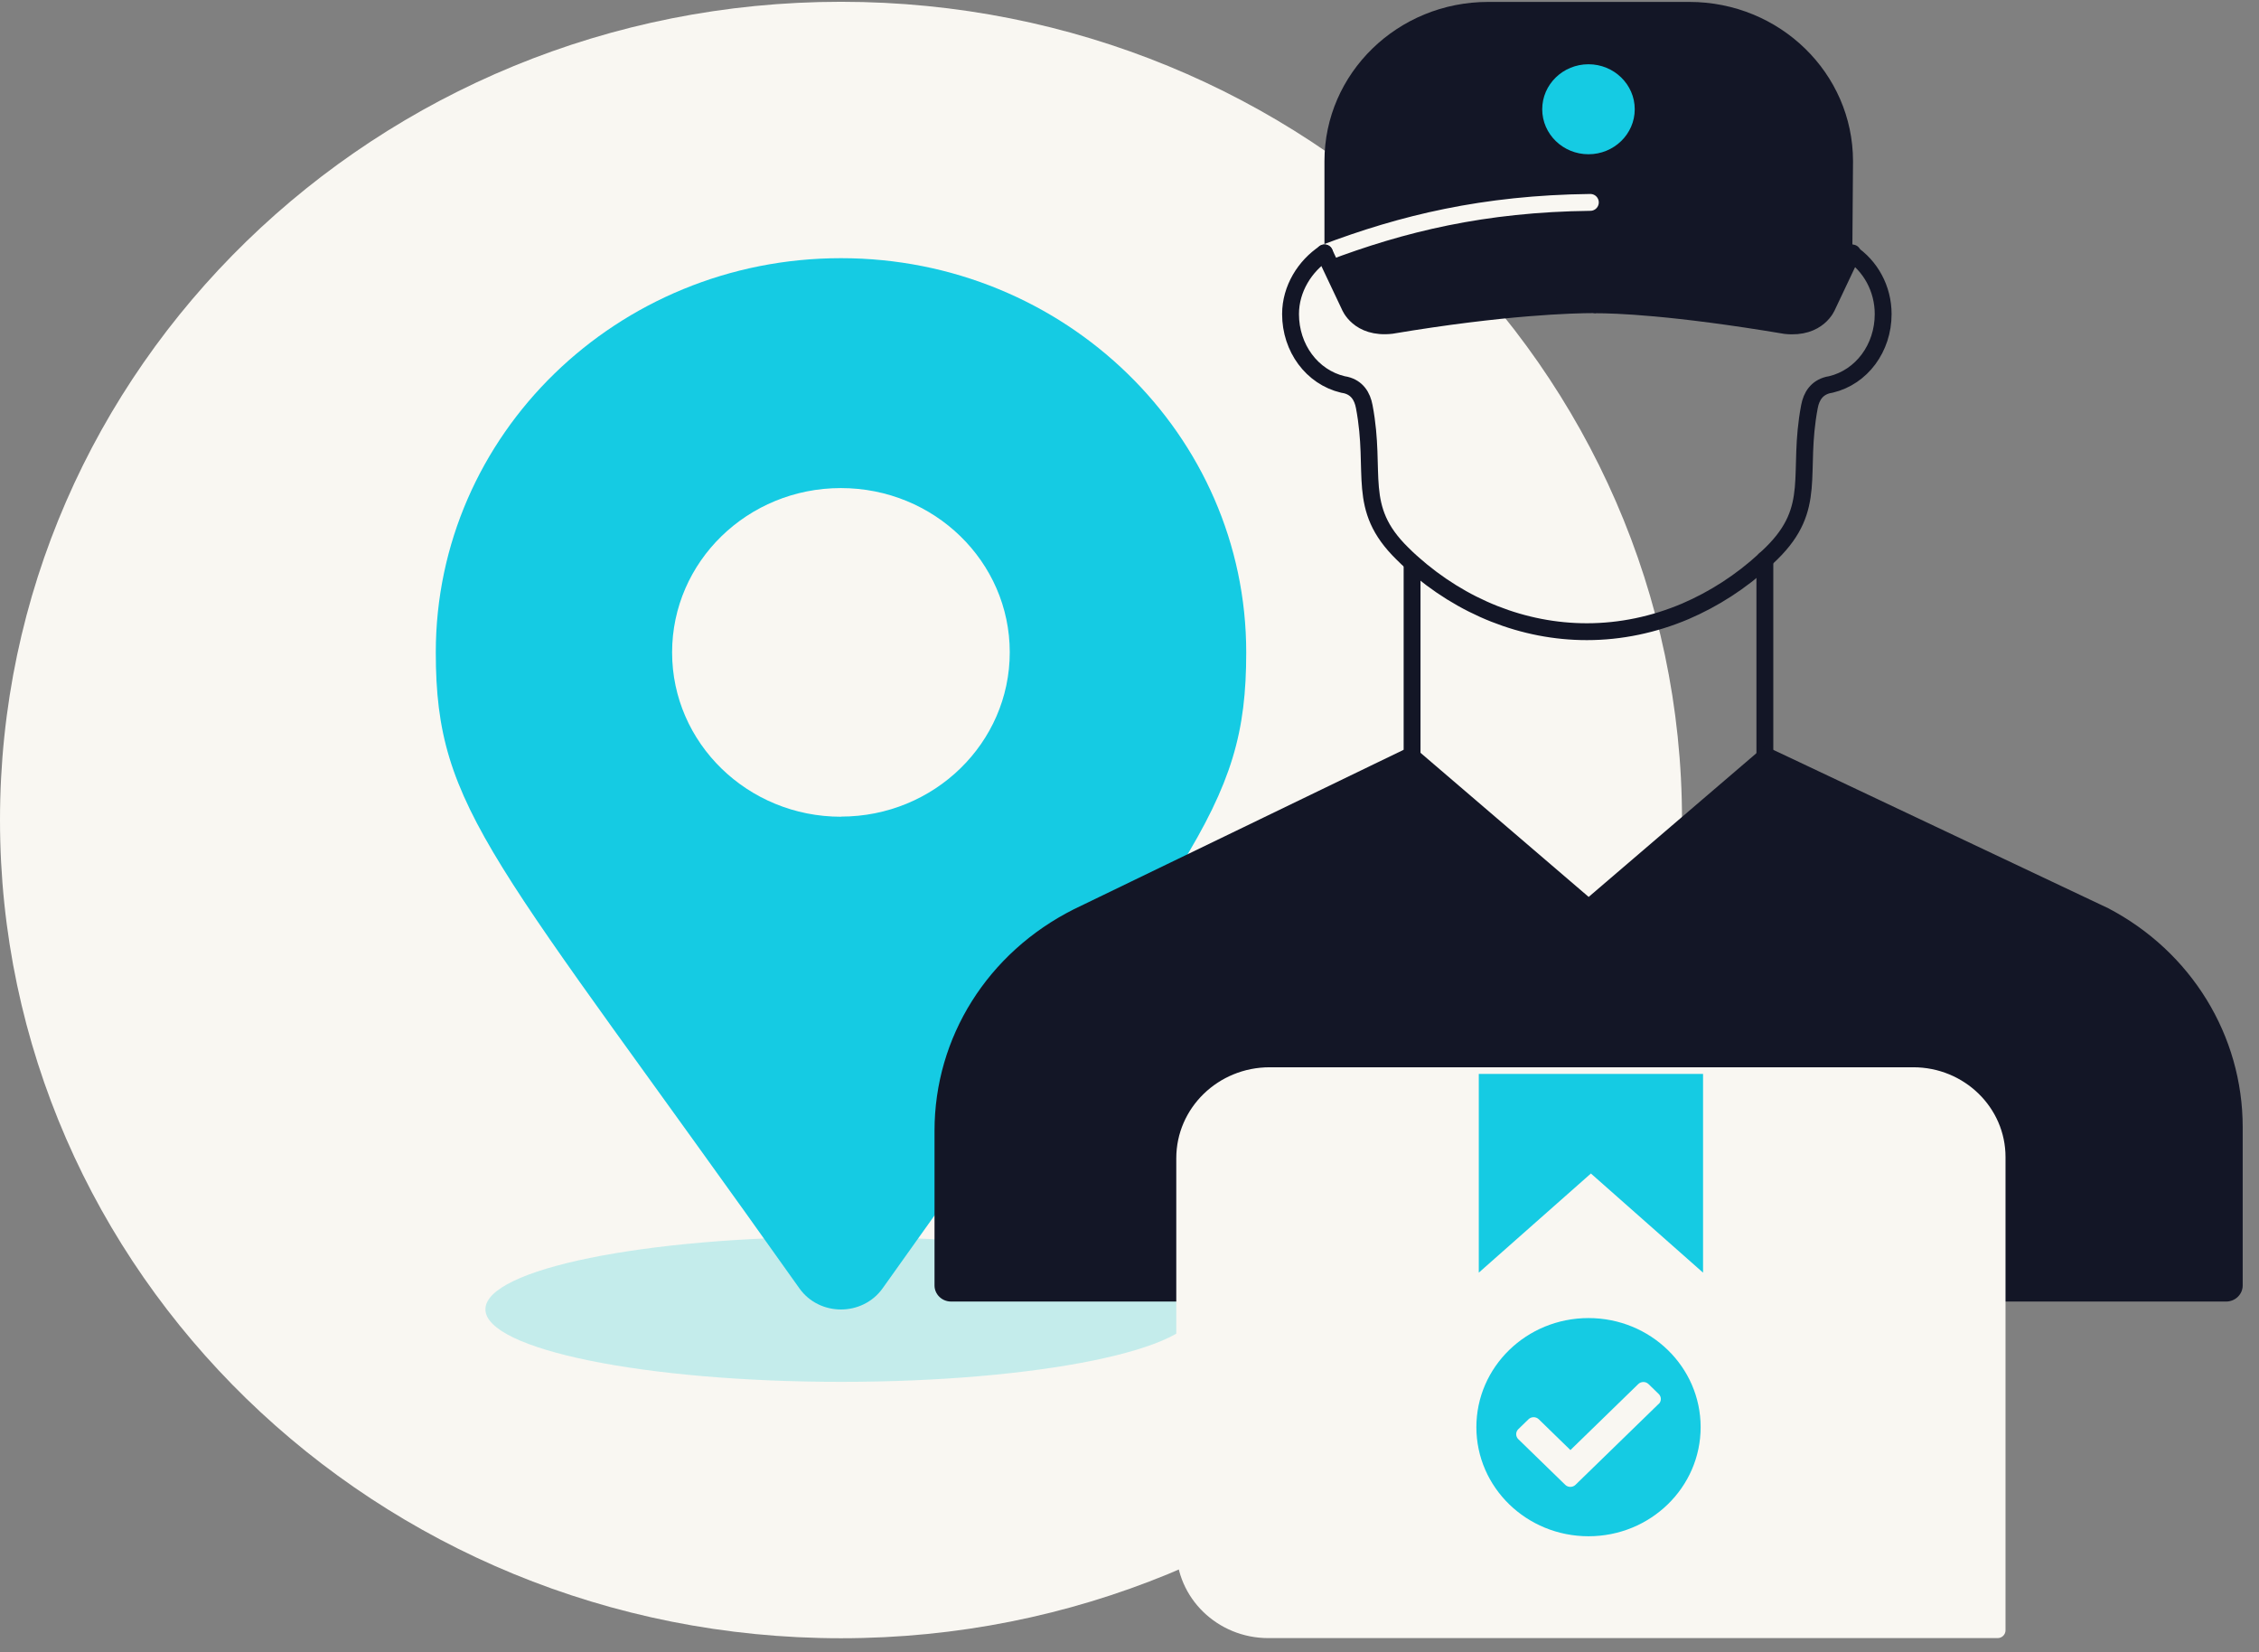
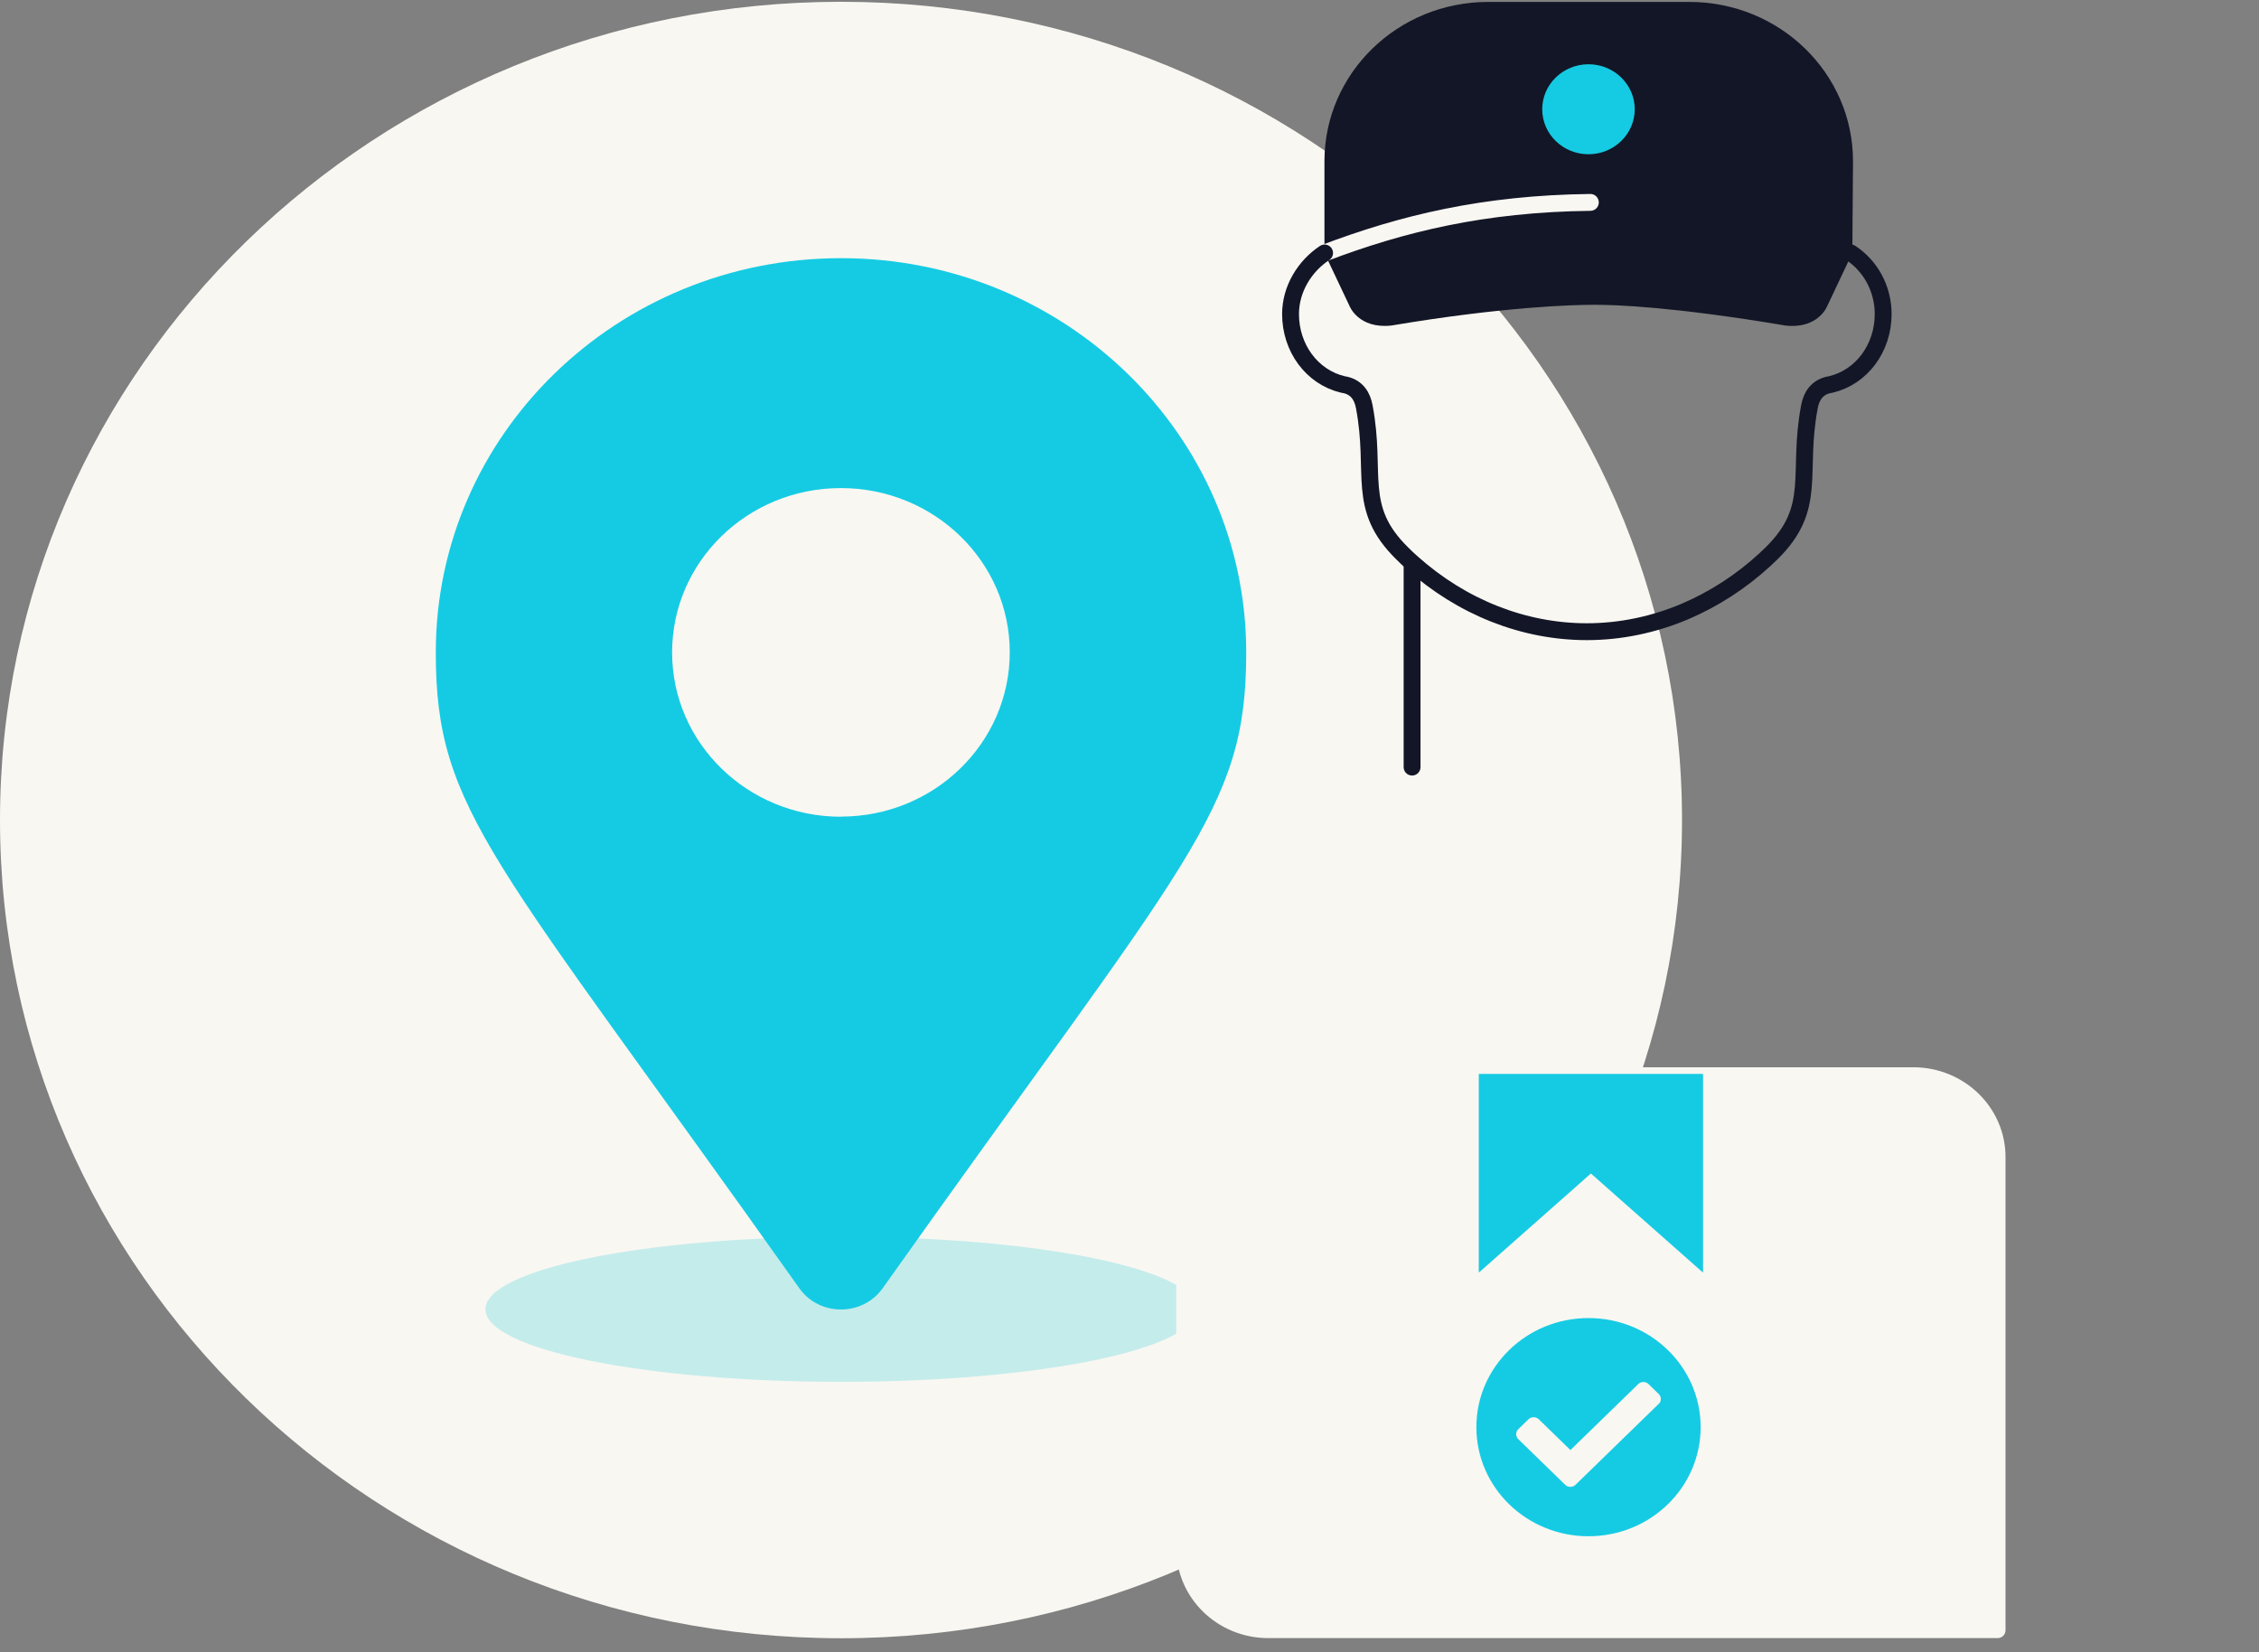
<svg xmlns="http://www.w3.org/2000/svg" width="134" height="98" viewBox="0 0 134 98" fill="none">
  <rect x="0" y="0" width="134" height="98" fill="#808080" stroke="none" />
  <path d="M49.887 97.165C77.439 97.165 99.774 75.438 99.774 48.636C99.774 21.834 77.439 0.106 49.887 0.106C22.335 0.106 0 21.834 0 48.636C0 75.438 22.335 97.165 49.887 97.165Z" fill="#F9F7F2" />
  <path d="M83.762 45.497V33.405" stroke="#131626" stroke-miterlimit="10" stroke-linecap="round" />
-   <path d="M104.689 33.187V45.497V45.513" stroke="#131626" stroke-miterlimit="10" stroke-linecap="round" />
  <g style="mix-blend-mode:multiply" opacity="0.8">
    <path d="M70.997 77.656C70.997 80.033 61.552 81.958 49.895 81.958C38.238 81.958 28.793 80.033 28.793 77.656C28.793 75.278 38.238 73.353 49.895 73.353C61.552 73.353 70.997 75.278 70.997 77.656Z" fill="#B7EAEA" />
  </g>
  <path d="M49.887 48.433C55.416 48.433 59.897 44.065 59.897 38.687C59.897 33.308 55.416 28.948 49.879 28.948C44.349 28.948 39.868 33.308 39.868 38.695C39.868 44.073 44.349 48.441 49.887 48.441M47.417 76.41C29.225 50.754 25.85 48.126 25.85 38.695C25.85 25.778 36.608 15.312 49.887 15.312C63.157 15.312 73.924 25.778 73.924 38.695C73.924 48.126 70.548 50.754 52.356 76.41C51.159 78.084 48.606 78.084 47.417 76.41Z" fill="#15CBE3" />
-   <path d="M104.697 44.244L107.017 45.336L107.183 45.416L125.059 53.869C129.99 56.449 133.033 61.423 133.033 66.85V76.241C133.033 76.766 132.592 77.195 132.052 77.195H56.415C55.874 77.195 55.434 76.766 55.434 76.241V67.069C55.434 61.52 58.585 56.497 63.706 53.925L81.691 45.23L83.769 44.227L94.237 53.197L104.697 44.236V44.244Z" fill="#131626" />
  <path d="M94.52 18.078C93.348 18.078 89.215 18.183 82.531 19.308C80.577 19.518 80.053 18.151 80.053 18.151L78.564 15.005V9.561C78.564 4.344 82.913 0.114 88.276 0.114H100.207C105.57 0.114 109.91 4.336 109.918 9.553L109.877 15.005L108.389 18.151C108.389 18.151 107.865 19.526 105.911 19.308C99.226 18.183 95.792 18.078 94.653 18.078H94.545H94.512H94.52Z" fill="#131626" />
  <path d="M91.482 6.48C91.482 7.952 92.713 9.149 94.226 9.149C95.739 9.149 96.97 7.952 96.97 6.48C96.97 5.008 95.739 3.811 94.226 3.811C92.713 3.811 91.482 5.008 91.482 6.48Z" fill="#15CBE3" />
  <path d="M94.337 12.004C88.01 12.077 83.171 13.258 78.564 15.005" stroke="#F9F7F2" stroke-linecap="round" stroke-linejoin="round" />
-   <path d="M94.66 18.078C95.799 18.078 99.225 18.184 105.918 19.308C107.872 19.518 108.396 18.151 108.396 18.151L109.884 15.005" stroke="#131626" stroke-miterlimit="10" stroke-linecap="round" />
-   <path d="M78.564 14.997L80.053 18.143C80.053 18.143 80.577 19.518 82.531 19.3C89.215 18.176 93.348 18.071 94.52 18.071C94.52 18.071 94.537 18.071 94.553 18.071M94.553 18.071H94.661C94.661 18.071 94.595 18.071 94.553 18.071Z" stroke="#131626" stroke-miterlimit="10" stroke-linecap="round" />
  <path d="M109.777 14.997C110.95 15.765 111.706 17.116 111.706 18.629C111.706 20.643 110.434 22.366 108.605 22.802L108.43 22.835C107.774 23.004 107.449 23.49 107.333 24.121C106.576 28.108 107.857 30.098 105.08 32.824C104.955 32.945 104.822 33.066 104.697 33.188C103.267 34.506 101.662 35.533 99.966 36.261C98.112 37.046 96.133 37.466 94.13 37.466C90.371 37.466 86.721 36.01 83.77 33.382C83.57 33.204 83.371 33.018 83.179 32.824C80.402 30.098 81.683 28.108 80.926 24.121C80.81 23.49 80.486 22.996 79.829 22.835L79.654 22.802C77.825 22.366 76.553 20.643 76.553 18.629C76.553 17.124 77.409 15.774 78.573 15.005" stroke="#131626" stroke-miterlimit="10" stroke-linecap="round" />
  <path d="M113.493 63.3H75.321C72.253 63.3 69.775 65.718 69.775 68.695V91.843C69.775 94.779 72.22 97.157 75.238 97.157H118.49C118.756 97.157 118.964 96.947 118.964 96.696V68.622C118.964 65.686 116.511 63.3 113.493 63.3Z" fill="#F9F7F2" />
  <path d="M87.719 63.696H101.022V75.481L94.37 69.601L87.719 75.481V63.696Z" fill="#15CBE3" />
  <path d="M94.228 91.116C90.553 91.116 87.576 88.22 87.576 84.645C87.576 81.07 90.553 78.175 94.228 78.175C97.903 78.175 100.879 81.07 100.879 84.645C100.879 88.22 97.903 91.116 94.228 91.116Z" fill="#15CBE3" />
  <path d="M98.393 83.27C98.56 83.108 98.56 82.841 98.393 82.68L97.786 82.089C97.62 81.927 97.346 81.927 97.179 82.089L93.155 86.004L91.276 84.176C91.11 84.014 90.835 84.014 90.669 84.176L90.062 84.766C89.896 84.928 89.896 85.195 90.062 85.357L92.848 88.066C93.014 88.228 93.288 88.228 93.454 88.066L98.393 83.262V83.27Z" fill="#F9F7F2" />
</svg>